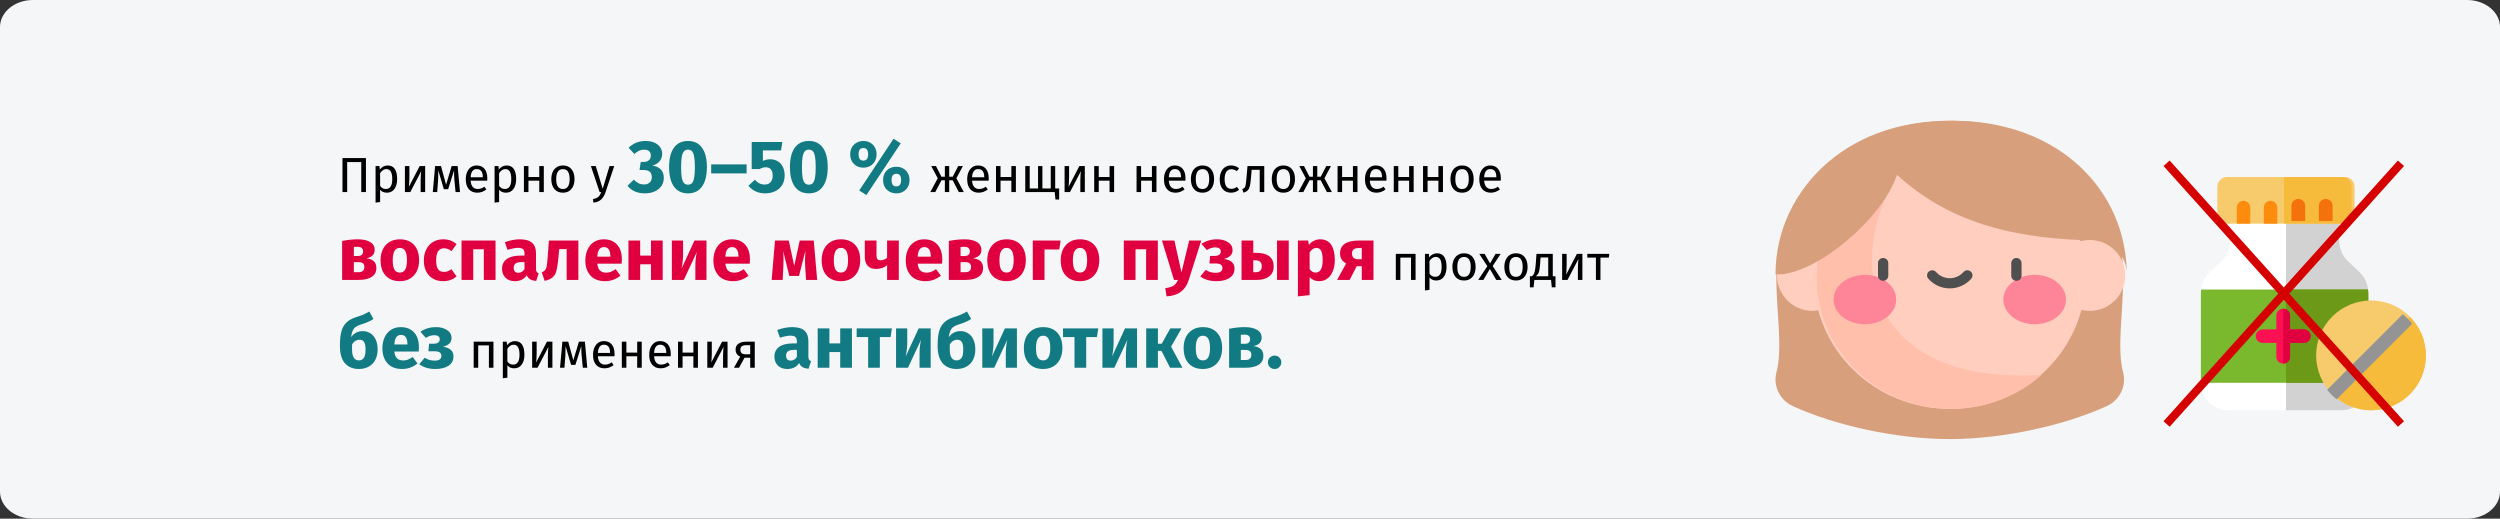
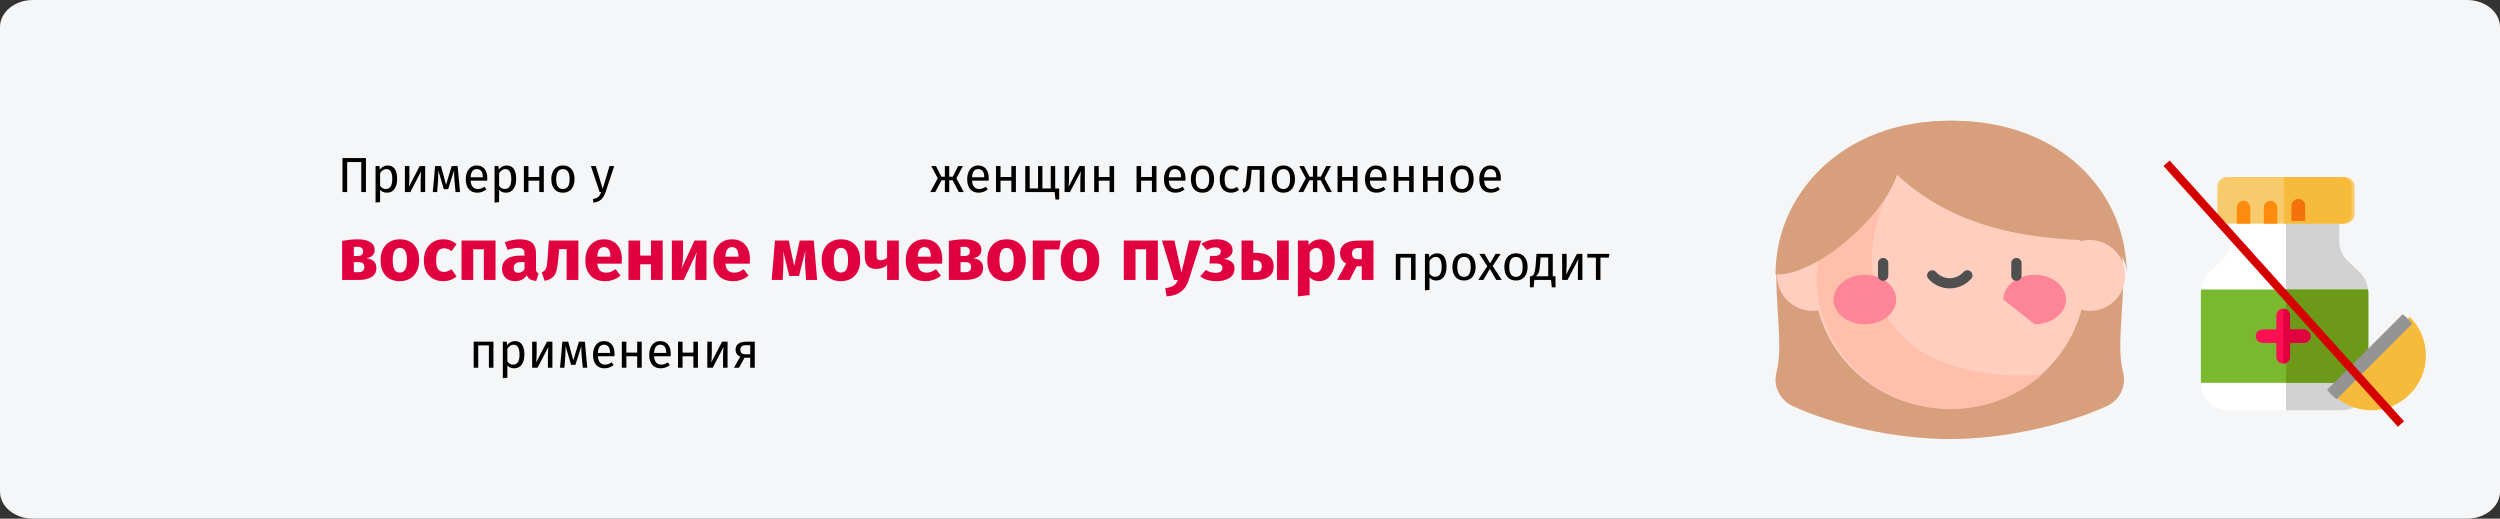
<svg xmlns="http://www.w3.org/2000/svg" width="911" height="189" viewBox="0 0 911 189" fill="none">
  <rect x="0" y="0" width="911" height="189" fill="#333333" stroke="none" />
  <path d="M12 0H899C905.627 0 911 4.415 911 9.861V179.139C911 184.585 905.627 189 899 189H12C5.373 189 0 184.585 0 179.139V9.861C0 4.415 5.373 0 12 0Z" fill="#F5F6F7" />
  <path d="M133.35 57.598V70H131.64V59.056H126.51V70H124.8V57.598H133.35ZM141.212 60.298C142.424 60.298 143.312 60.73 143.876 61.594C144.44 62.458 144.722 63.676 144.722 65.248C144.722 66.736 144.398 67.936 143.75 68.848C143.102 69.76 142.184 70.216 140.996 70.216C139.94 70.216 139.112 69.856 138.512 69.136V73.636L136.856 73.834V60.514H138.278L138.404 61.792C138.752 61.312 139.172 60.946 139.664 60.694C140.156 60.43 140.672 60.298 141.212 60.298ZM140.6 68.866C142.16 68.866 142.94 67.66 142.94 65.248C142.94 62.824 142.226 61.612 140.798 61.612C140.33 61.612 139.904 61.75 139.52 62.026C139.136 62.302 138.8 62.656 138.512 63.088V67.714C138.752 68.086 139.052 68.374 139.412 68.578C139.772 68.77 140.168 68.866 140.6 68.866ZM154.924 70H153.286V65.716C153.286 64.996 153.31 64.312 153.358 63.664C153.406 63.016 153.448 62.59 153.484 62.386L149.506 70H147.544V60.514H149.182V64.798C149.182 65.434 149.158 66.094 149.11 66.778C149.062 67.45 149.026 67.882 149.002 68.074L152.926 60.514H154.924V70ZM167.625 70H166.005L165.573 65.518C165.525 65.05 165.495 64.534 165.483 63.97C165.471 63.394 165.465 62.776 165.465 62.116L163.305 68.956H161.739L159.723 62.134C159.723 63.718 159.699 64.84 159.651 65.5L159.309 70H157.707L158.553 60.514H160.695L162.549 67.3L164.583 60.514H166.761L167.625 70ZM177.577 64.978C177.577 65.254 177.565 65.536 177.541 65.824H171.493C171.565 66.868 171.829 67.636 172.285 68.128C172.741 68.62 173.329 68.866 174.049 68.866C174.505 68.866 174.925 68.8 175.309 68.668C175.693 68.536 176.095 68.326 176.515 68.038L177.235 69.028C176.227 69.82 175.123 70.216 173.923 70.216C172.603 70.216 171.571 69.784 170.827 68.92C170.095 68.056 169.729 66.868 169.729 65.356C169.729 64.372 169.885 63.502 170.197 62.746C170.521 61.978 170.977 61.378 171.565 60.946C172.165 60.514 172.867 60.298 173.671 60.298C174.931 60.298 175.897 60.712 176.569 61.54C177.241 62.368 177.577 63.514 177.577 64.978ZM175.939 64.492C175.939 63.556 175.753 62.842 175.381 62.35C175.009 61.858 174.451 61.612 173.707 61.612C172.351 61.612 171.613 62.608 171.493 64.6H175.939V64.492ZM184.578 60.298C185.79 60.298 186.678 60.73 187.242 61.594C187.806 62.458 188.088 63.676 188.088 65.248C188.088 66.736 187.764 67.936 187.116 68.848C186.468 69.76 185.55 70.216 184.362 70.216C183.306 70.216 182.478 69.856 181.878 69.136V73.636L180.222 73.834V60.514H181.644L181.77 61.792C182.118 61.312 182.538 60.946 183.03 60.694C183.522 60.43 184.038 60.298 184.578 60.298ZM183.966 68.866C185.526 68.866 186.306 67.66 186.306 65.248C186.306 62.824 185.592 61.612 184.164 61.612C183.696 61.612 183.27 61.75 182.886 62.026C182.502 62.302 182.166 62.656 181.878 63.088V67.714C182.118 68.086 182.418 68.374 182.778 68.578C183.138 68.77 183.534 68.866 183.966 68.866ZM196.507 70V65.824H192.565V70H190.909V60.514H192.565V64.492H196.507V60.514H198.163V70H196.507ZM205.143 60.298C206.475 60.298 207.507 60.742 208.239 61.63C208.983 62.518 209.355 63.724 209.355 65.248C209.355 66.232 209.187 67.102 208.851 67.858C208.515 68.602 208.029 69.184 207.393 69.604C206.757 70.012 206.001 70.216 205.125 70.216C203.793 70.216 202.755 69.772 202.011 68.884C201.267 67.996 200.895 66.79 200.895 65.266C200.895 64.282 201.063 63.418 201.399 62.674C201.735 61.918 202.221 61.336 202.857 60.928C203.493 60.508 204.255 60.298 205.143 60.298ZM205.143 61.63C203.499 61.63 202.677 62.842 202.677 65.266C202.677 67.678 203.493 68.884 205.125 68.884C206.757 68.884 207.573 67.672 207.573 65.248C207.573 62.836 206.763 61.63 205.143 61.63ZM220.653 70.054C220.281 71.158 219.759 72.028 219.087 72.664C218.427 73.312 217.479 73.702 216.243 73.834L216.063 72.538C216.687 72.43 217.185 72.274 217.557 72.07C217.929 71.866 218.223 71.602 218.439 71.278C218.667 70.966 218.877 70.54 219.069 70H218.511L215.325 60.514H217.089L219.627 68.794L222.111 60.514H223.821L220.653 70.054ZM350.88 60.514L348.504 64.96L351.222 70H349.404L347.154 65.698H345.894V70H344.31V65.698H343.068L340.8 70H339L341.718 64.96L339.342 60.514H341.07L343.05 64.402H344.31V60.514H345.894V64.402H347.172L349.17 60.514H350.88ZM360.293 64.978C360.293 65.254 360.281 65.536 360.257 65.824H354.209C354.281 66.868 354.545 67.636 355.001 68.128C355.457 68.62 356.045 68.866 356.765 68.866C357.221 68.866 357.641 68.8 358.025 68.668C358.409 68.536 358.811 68.326 359.231 68.038L359.951 69.028C358.943 69.82 357.839 70.216 356.639 70.216C355.319 70.216 354.287 69.784 353.543 68.92C352.811 68.056 352.445 66.868 352.445 65.356C352.445 64.372 352.601 63.502 352.913 62.746C353.237 61.978 353.693 61.378 354.281 60.946C354.881 60.514 355.583 60.298 356.387 60.298C357.647 60.298 358.613 60.712 359.285 61.54C359.957 62.368 360.293 63.514 360.293 64.978ZM358.655 64.492C358.655 63.556 358.469 62.842 358.097 62.35C357.725 61.858 357.167 61.612 356.423 61.612C355.067 61.612 354.329 62.608 354.209 64.6H358.655V64.492ZM368.536 70V65.824H364.594V70H362.938V60.514H364.594V64.492H368.536V60.514H370.192V70H368.536ZM384.515 68.668H385.955V72.7H384.605L384.335 70H373.607V60.514H375.227V68.668H378.269V60.514H379.853V68.668H382.895V60.514H384.515V68.668ZM395.314 70H393.676V65.716C393.676 64.996 393.7 64.312 393.748 63.664C393.796 63.016 393.838 62.59 393.874 62.386L389.896 70H387.934V60.514H389.572V64.798C389.572 65.434 389.548 66.094 389.5 66.778C389.452 67.45 389.416 67.882 389.392 68.074L393.316 60.514H395.314V70ZM404.325 70V65.824H400.383V70H398.727V60.514H400.383V64.492H404.325V60.514H405.981V70H404.325ZM419.758 70V65.824H415.816V70H414.16V60.514H415.816V64.492H419.758V60.514H421.414V70H419.758ZM431.994 64.978C431.994 65.254 431.982 65.536 431.958 65.824H425.91C425.982 66.868 426.246 67.636 426.702 68.128C427.158 68.62 427.746 68.866 428.466 68.866C428.922 68.866 429.342 68.8 429.726 68.668C430.11 68.536 430.512 68.326 430.932 68.038L431.652 69.028C430.644 69.82 429.54 70.216 428.34 70.216C427.02 70.216 425.988 69.784 425.244 68.92C424.512 68.056 424.146 66.868 424.146 65.356C424.146 64.372 424.302 63.502 424.614 62.746C424.938 61.978 425.394 61.378 425.982 60.946C426.582 60.514 427.284 60.298 428.088 60.298C429.348 60.298 430.314 60.712 430.986 61.54C431.658 62.368 431.994 63.514 431.994 64.978ZM430.356 64.492C430.356 63.556 430.17 62.842 429.798 62.35C429.426 61.858 428.868 61.612 428.124 61.612C426.768 61.612 426.03 62.608 425.91 64.6H430.356V64.492ZM438.203 60.298C439.535 60.298 440.567 60.742 441.299 61.63C442.043 62.518 442.415 63.724 442.415 65.248C442.415 66.232 442.247 67.102 441.911 67.858C441.575 68.602 441.089 69.184 440.453 69.604C439.817 70.012 439.061 70.216 438.185 70.216C436.853 70.216 435.815 69.772 435.071 68.884C434.327 67.996 433.955 66.79 433.955 65.266C433.955 64.282 434.123 63.418 434.459 62.674C434.795 61.918 435.281 61.336 435.917 60.928C436.553 60.508 437.315 60.298 438.203 60.298ZM438.203 61.63C436.559 61.63 435.737 62.842 435.737 65.266C435.737 67.678 436.553 68.884 438.185 68.884C439.817 68.884 440.633 67.672 440.633 65.248C440.633 62.836 439.823 61.63 438.203 61.63ZM448.606 60.298C449.17 60.298 449.686 60.382 450.154 60.55C450.622 60.706 451.072 60.964 451.504 61.324L450.712 62.368C450.376 62.128 450.046 61.954 449.722 61.846C449.41 61.726 449.062 61.666 448.678 61.666C447.91 61.666 447.31 61.972 446.878 62.584C446.458 63.196 446.248 64.102 446.248 65.302C446.248 66.502 446.458 67.39 446.878 67.966C447.298 68.53 447.898 68.812 448.678 68.812C449.05 68.812 449.392 68.758 449.704 68.65C450.016 68.53 450.364 68.344 450.748 68.092L451.504 69.172C450.64 69.868 449.674 70.216 448.606 70.216C447.322 70.216 446.308 69.784 445.564 68.92C444.832 68.056 444.466 66.862 444.466 65.338C444.466 64.33 444.634 63.448 444.97 62.692C445.306 61.936 445.78 61.348 446.392 60.928C447.016 60.508 447.754 60.298 448.606 60.298ZM460.694 60.514V70H459.038V61.864H456.104L455.834 65.032C455.726 66.316 455.588 67.276 455.42 67.912C455.264 68.548 455.012 69.04 454.664 69.388C454.328 69.724 453.812 70 453.116 70.216L452.702 68.902C453.11 68.758 453.398 68.572 453.566 68.344C453.734 68.116 453.86 67.768 453.944 67.3C454.028 66.832 454.118 66.016 454.214 64.852L454.592 60.514H460.694ZM467.681 60.298C469.013 60.298 470.045 60.742 470.777 61.63C471.521 62.518 471.893 63.724 471.893 65.248C471.893 66.232 471.725 67.102 471.389 67.858C471.053 68.602 470.567 69.184 469.931 69.604C469.295 70.012 468.539 70.216 467.663 70.216C466.331 70.216 465.293 69.772 464.549 68.884C463.805 67.996 463.433 66.79 463.433 65.266C463.433 64.282 463.601 63.418 463.937 62.674C464.273 61.918 464.759 61.336 465.395 60.928C466.031 60.508 466.793 60.298 467.681 60.298ZM467.681 61.63C466.037 61.63 465.215 62.842 465.215 65.266C465.215 67.678 466.031 68.884 467.663 68.884C469.295 68.884 470.111 67.672 470.111 65.248C470.111 62.836 469.301 61.63 467.681 61.63ZM485.001 60.514L482.625 64.96L485.343 70H483.525L481.275 65.698H480.015V70H478.431V65.698H477.189L474.921 70H473.121L475.839 64.96L473.463 60.514H475.191L477.171 64.402H478.431V60.514H480.015V64.402H481.293L483.291 60.514H485.001ZM493.006 70V65.824H489.064V70H487.408V60.514H489.064V64.492H493.006V60.514H494.662V70H493.006ZM505.242 64.978C505.242 65.254 505.23 65.536 505.206 65.824H499.158C499.23 66.868 499.494 67.636 499.95 68.128C500.406 68.62 500.994 68.866 501.714 68.866C502.17 68.866 502.59 68.8 502.974 68.668C503.358 68.536 503.76 68.326 504.18 68.038L504.9 69.028C503.892 69.82 502.788 70.216 501.588 70.216C500.268 70.216 499.236 69.784 498.492 68.92C497.76 68.056 497.394 66.868 497.394 65.356C497.394 64.372 497.55 63.502 497.862 62.746C498.186 61.978 498.642 61.378 499.23 60.946C499.83 60.514 500.532 60.298 501.336 60.298C502.596 60.298 503.562 60.712 504.234 61.54C504.906 62.368 505.242 63.514 505.242 64.978ZM503.604 64.492C503.604 63.556 503.418 62.842 503.046 62.35C502.674 61.858 502.116 61.612 501.372 61.612C500.016 61.612 499.278 62.608 499.158 64.6H503.604V64.492ZM513.485 70V65.824H509.543V70H507.887V60.514H509.543V64.492H513.485V60.514H515.141V70H513.485ZM524.155 70V65.824H520.213V70H518.557V60.514H520.213V64.492H524.155V60.514H525.811V70H524.155ZM532.791 60.298C534.123 60.298 535.155 60.742 535.887 61.63C536.631 62.518 537.003 63.724 537.003 65.248C537.003 66.232 536.835 67.102 536.499 67.858C536.163 68.602 535.677 69.184 535.041 69.604C534.405 70.012 533.649 70.216 532.773 70.216C531.441 70.216 530.403 69.772 529.659 68.884C528.915 67.996 528.543 66.79 528.543 65.266C528.543 64.282 528.711 63.418 529.047 62.674C529.383 61.918 529.869 61.336 530.505 60.928C531.141 60.508 531.903 60.298 532.791 60.298ZM532.791 61.63C531.147 61.63 530.325 62.842 530.325 65.266C530.325 67.678 531.141 68.884 532.773 68.884C534.405 68.884 535.221 67.672 535.221 65.248C535.221 62.836 534.411 61.63 532.791 61.63ZM546.902 64.978C546.902 65.254 546.89 65.536 546.866 65.824H540.818C540.89 66.868 541.154 67.636 541.61 68.128C542.066 68.62 542.654 68.866 543.374 68.866C543.83 68.866 544.25 68.8 544.634 68.668C545.018 68.536 545.42 68.326 545.84 68.038L546.56 69.028C545.552 69.82 544.448 70.216 543.248 70.216C541.928 70.216 540.896 69.784 540.152 68.92C539.42 68.056 539.054 66.868 539.054 65.356C539.054 64.372 539.21 63.502 539.522 62.746C539.846 61.978 540.302 61.378 540.89 60.946C541.49 60.514 542.192 60.298 542.996 60.298C544.256 60.298 545.222 60.712 545.894 61.54C546.566 62.368 546.902 63.514 546.902 64.978ZM545.264 64.492C545.264 63.556 545.078 62.842 544.706 62.35C544.334 61.858 543.776 61.612 543.032 61.612C541.676 61.612 540.938 62.608 540.818 64.6H545.264V64.492ZM514.178 102V93.864H510.29V102H508.634V92.514H515.834V102H514.178ZM523.607 92.298C524.819 92.298 525.707 92.73 526.271 93.594C526.835 94.458 527.117 95.676 527.117 97.248C527.117 98.736 526.793 99.936 526.145 100.848C525.497 101.76 524.579 102.216 523.391 102.216C522.335 102.216 521.507 101.856 520.907 101.136V105.636L519.251 105.834V92.514H520.673L520.799 93.792C521.147 93.312 521.567 92.946 522.059 92.694C522.551 92.43 523.067 92.298 523.607 92.298ZM522.995 100.866C524.555 100.866 525.335 99.66 525.335 97.248C525.335 94.824 524.621 93.612 523.193 93.612C522.725 93.612 522.299 93.75 521.915 94.026C521.531 94.302 521.195 94.656 520.907 95.088V99.714C521.147 100.086 521.447 100.374 521.807 100.578C522.167 100.77 522.563 100.866 522.995 100.866ZM533.503 92.298C534.835 92.298 535.867 92.742 536.599 93.63C537.343 94.518 537.715 95.724 537.715 97.248C537.715 98.232 537.547 99.102 537.211 99.858C536.875 100.602 536.389 101.184 535.753 101.604C535.117 102.012 534.361 102.216 533.485 102.216C532.153 102.216 531.115 101.772 530.371 100.884C529.627 99.996 529.255 98.79 529.255 97.266C529.255 96.282 529.423 95.418 529.759 94.674C530.095 93.918 530.581 93.336 531.217 92.928C531.853 92.508 532.615 92.298 533.503 92.298ZM533.503 93.63C531.859 93.63 531.037 94.842 531.037 97.266C531.037 99.678 531.853 100.884 533.485 100.884C535.117 100.884 535.933 99.672 535.933 97.248C535.933 94.836 535.123 93.63 533.503 93.63ZM543.928 96.924L547.222 102H545.224L542.902 97.986L540.544 102H538.672L541.984 96.996L539.05 92.514H540.994L542.974 95.988L544.972 92.514H546.844L543.928 96.924ZM552.434 92.298C553.766 92.298 554.798 92.742 555.53 93.63C556.274 94.518 556.646 95.724 556.646 97.248C556.646 98.232 556.478 99.102 556.142 99.858C555.806 100.602 555.32 101.184 554.684 101.604C554.048 102.012 553.292 102.216 552.416 102.216C551.084 102.216 550.046 101.772 549.302 100.884C548.558 99.996 548.186 98.79 548.186 97.266C548.186 96.282 548.354 95.418 548.69 94.674C549.026 93.918 549.512 93.336 550.148 92.928C550.784 92.508 551.546 92.298 552.434 92.298ZM552.434 93.63C550.79 93.63 549.968 94.842 549.968 97.266C549.968 99.678 550.784 100.884 552.416 100.884C554.048 100.884 554.864 99.672 554.864 97.248C554.864 94.836 554.054 93.63 552.434 93.63ZM566.82 100.668V104.7H565.47L565.2 102H559.116L558.846 104.7H557.496V100.668H558.162C558.45 100.476 558.678 100.26 558.846 100.02C559.014 99.768 559.164 99.336 559.296 98.724C559.44 98.112 559.554 97.218 559.638 96.042L559.89 92.514H565.83V100.668H566.82ZM564.174 93.828H561.384L561.24 95.826C561.156 96.942 561.06 97.8 560.952 98.4C560.844 99 560.688 99.462 560.484 99.786C560.292 100.11 560.01 100.404 559.638 100.668H564.174V93.828ZM576.623 102H574.985V97.716C574.985 96.996 575.009 96.312 575.057 95.664C575.105 95.016 575.147 94.59 575.183 94.386L571.205 102H569.243V92.514H570.881V96.798C570.881 97.434 570.857 98.094 570.809 98.778C570.761 99.45 570.725 99.882 570.701 100.074L574.625 92.514H576.623V102ZM586.444 92.514L586.246 93.864H583.204V102H581.548V93.864H578.416V92.514H586.444ZM178.154 134V125.864H174.266V134H172.61V124.514H179.81V134H178.154ZM187.584 124.298C188.796 124.298 189.684 124.73 190.248 125.594C190.812 126.458 191.094 127.676 191.094 129.248C191.094 130.736 190.77 131.936 190.122 132.848C189.474 133.76 188.556 134.216 187.368 134.216C186.312 134.216 185.484 133.856 184.884 133.136V137.636L183.228 137.834V124.514H184.65L184.776 125.792C185.124 125.312 185.544 124.946 186.036 124.694C186.528 124.43 187.044 124.298 187.584 124.298ZM186.972 132.866C188.532 132.866 189.312 131.66 189.312 129.248C189.312 126.824 188.598 125.612 187.17 125.612C186.702 125.612 186.276 125.75 185.892 126.026C185.508 126.302 185.172 126.656 184.884 127.088V131.714C185.124 132.086 185.424 132.374 185.784 132.578C186.144 132.77 186.54 132.866 186.972 132.866ZM201.295 134H199.657V129.716C199.657 128.996 199.681 128.312 199.729 127.664C199.777 127.016 199.819 126.59 199.855 126.386L195.877 134H193.915V124.514H195.553V128.798C195.553 129.434 195.529 130.094 195.481 130.778C195.433 131.45 195.397 131.882 195.373 132.074L199.297 124.514H201.295V134ZM213.996 134H212.376L211.944 129.518C211.896 129.05 211.866 128.534 211.854 127.97C211.842 127.394 211.836 126.776 211.836 126.116L209.676 132.956H208.11L206.094 126.134C206.094 127.718 206.07 128.84 206.022 129.5L205.68 134H204.078L204.924 124.514H207.066L208.92 131.3L210.954 124.514H213.132L213.996 134ZM223.948 128.978C223.948 129.254 223.936 129.536 223.912 129.824H217.864C217.936 130.868 218.2 131.636 218.656 132.128C219.112 132.62 219.7 132.866 220.42 132.866C220.876 132.866 221.296 132.8 221.68 132.668C222.064 132.536 222.466 132.326 222.886 132.038L223.606 133.028C222.598 133.82 221.494 134.216 220.294 134.216C218.974 134.216 217.942 133.784 217.198 132.92C216.466 132.056 216.1 130.868 216.1 129.356C216.1 128.372 216.256 127.502 216.568 126.746C216.892 125.978 217.348 125.378 217.936 124.946C218.536 124.514 219.238 124.298 220.042 124.298C221.302 124.298 222.268 124.712 222.94 125.54C223.612 126.368 223.948 127.514 223.948 128.978ZM222.31 128.492C222.31 127.556 222.124 126.842 221.752 126.35C221.38 125.858 220.822 125.612 220.078 125.612C218.722 125.612 217.984 126.608 217.864 128.6H222.31V128.492ZM232.191 134V129.824H228.249V134H226.593V124.514H228.249V128.492H232.191V124.514H233.847V134H232.191ZM244.427 128.978C244.427 129.254 244.415 129.536 244.391 129.824H238.343C238.415 130.868 238.679 131.636 239.135 132.128C239.591 132.62 240.179 132.866 240.899 132.866C241.355 132.866 241.775 132.8 242.159 132.668C242.543 132.536 242.945 132.326 243.365 132.038L244.085 133.028C243.077 133.82 241.973 134.216 240.773 134.216C239.453 134.216 238.421 133.784 237.677 132.92C236.945 132.056 236.579 130.868 236.579 129.356C236.579 128.372 236.735 127.502 237.047 126.746C237.371 125.978 237.827 125.378 238.415 124.946C239.015 124.514 239.717 124.298 240.521 124.298C241.781 124.298 242.747 124.712 243.419 125.54C244.091 126.368 244.427 127.514 244.427 128.978ZM242.789 128.492C242.789 127.556 242.603 126.842 242.231 126.35C241.859 125.858 241.301 125.612 240.557 125.612C239.201 125.612 238.463 126.608 238.343 128.6H242.789V128.492ZM252.669 134V129.824H248.727V134H247.071V124.514H248.727V128.492H252.669V124.514H254.325V134H252.669ZM265.121 134H263.483V129.716C263.483 128.996 263.507 128.312 263.555 127.664C263.603 127.016 263.645 126.59 263.681 126.386L259.703 134H257.741V124.514H259.379V128.798C259.379 129.434 259.355 130.094 259.307 130.778C259.259 131.45 259.223 131.882 259.199 132.074L263.123 124.514H265.121V134ZM275.032 124.514V134H273.376V130.364H271.306L269.308 134H267.454L269.722 129.986C268.606 129.458 268.048 128.6 268.048 127.412C268.048 126.476 268.384 125.762 269.056 125.27C269.728 124.766 270.67 124.514 271.882 124.514H275.032ZM273.376 129.104V125.792H271.846C271.162 125.792 270.646 125.924 270.298 126.188C269.962 126.44 269.794 126.848 269.794 127.412C269.794 128.012 269.95 128.444 270.262 128.708C270.586 128.972 271.102 129.104 271.81 129.104H273.376Z" fill="black" />
-   <path d="M235.221 51.37C236.499 51.37 237.588 51.577 238.488 51.991C239.406 52.405 240.099 52.963 240.567 53.665C241.053 54.367 241.296 55.15 241.296 56.014C241.296 57.112 240.981 58.03 240.351 58.768C239.739 59.506 238.866 60.037 237.732 60.361C238.956 60.487 239.955 60.928 240.729 61.684C241.503 62.422 241.89 63.475 241.89 64.843C241.89 65.869 241.62 66.814 241.08 67.678C240.54 68.524 239.739 69.199 238.677 69.703C237.633 70.207 236.382 70.459 234.924 70.459C232.26 70.459 230.172 69.541 228.66 67.705L230.955 65.464C231.567 66.076 232.161 66.526 232.737 66.814C233.331 67.084 233.979 67.219 234.681 67.219C235.527 67.219 236.211 66.985 236.733 66.517C237.255 66.049 237.516 65.401 237.516 64.573C237.516 63.637 237.264 62.971 236.76 62.575C236.274 62.161 235.536 61.954 234.546 61.954H233.034L233.493 59.011H234.546C235.356 59.011 235.995 58.804 236.463 58.39C236.931 57.976 237.165 57.391 237.165 56.635C237.165 55.969 236.949 55.456 236.517 55.096C236.085 54.718 235.491 54.529 234.735 54.529C233.457 54.529 232.269 55.06 231.171 56.122L229.065 53.827C230.793 52.189 232.845 51.37 235.221 51.37ZM250.706 51.37C252.938 51.37 254.639 52.189 255.809 53.827C256.997 55.465 257.591 57.823 257.591 60.901C257.591 63.961 256.997 66.319 255.809 67.975C254.639 69.631 252.938 70.459 250.706 70.459C248.474 70.459 246.764 69.631 245.576 67.975C244.406 66.319 243.821 63.961 243.821 60.901C243.821 57.823 244.406 55.465 245.576 53.827C246.764 52.189 248.474 51.37 250.706 51.37ZM250.706 54.529C250.094 54.529 249.608 54.727 249.248 55.123C248.888 55.519 248.618 56.176 248.438 57.094C248.276 58.012 248.195 59.281 248.195 60.901C248.195 62.521 248.276 63.799 248.438 64.735C248.618 65.653 248.888 66.31 249.248 66.706C249.608 67.102 250.094 67.3 250.706 67.3C251.318 67.3 251.804 67.111 252.164 66.733C252.524 66.337 252.785 65.68 252.947 64.762C253.127 63.826 253.217 62.539 253.217 60.901C253.217 59.263 253.127 57.985 252.947 57.067C252.785 56.131 252.524 55.474 252.164 55.096C251.804 54.718 251.318 54.529 250.706 54.529ZM259.156 63.196V59.902H272.062V63.196H259.156ZM284.611 54.799H277.996V58.633C278.842 58.237 279.742 58.039 280.696 58.039C281.704 58.039 282.604 58.273 283.396 58.741C284.188 59.209 284.809 59.893 285.259 60.793C285.709 61.693 285.934 62.755 285.934 63.979C285.934 65.257 285.637 66.391 285.043 67.381C284.467 68.353 283.63 69.109 282.532 69.649C281.452 70.189 280.201 70.459 278.779 70.459C276.313 70.459 274.288 69.541 272.704 67.705L275.08 65.491C276.07 66.661 277.249 67.246 278.617 67.246C279.553 67.246 280.273 66.967 280.777 66.409C281.299 65.851 281.56 65.05 281.56 64.006C281.56 61.972 280.705 60.955 278.995 60.955C278.635 60.955 278.284 61.009 277.942 61.117C277.6 61.207 277.222 61.369 276.808 61.603H273.919V51.748H285.097L284.611 54.799ZM294.739 51.37C296.971 51.37 298.672 52.189 299.842 53.827C301.03 55.465 301.624 57.823 301.624 60.901C301.624 63.961 301.03 66.319 299.842 67.975C298.672 69.631 296.971 70.459 294.739 70.459C292.507 70.459 290.797 69.631 289.609 67.975C288.439 66.319 287.854 63.961 287.854 60.901C287.854 57.823 288.439 55.465 289.609 53.827C290.797 52.189 292.507 51.37 294.739 51.37ZM294.739 54.529C294.127 54.529 293.641 54.727 293.281 55.123C292.921 55.519 292.651 56.176 292.471 57.094C292.309 58.012 292.228 59.281 292.228 60.901C292.228 62.521 292.309 63.799 292.471 64.735C292.651 65.653 292.921 66.31 293.281 66.706C293.641 67.102 294.127 67.3 294.739 67.3C295.351 67.3 295.837 67.111 296.197 66.733C296.557 66.337 296.818 65.68 296.98 64.762C297.16 63.826 297.25 62.539 297.25 60.901C297.25 59.263 297.16 57.985 296.98 57.067C296.818 56.131 296.557 55.474 296.197 55.096C295.837 54.718 295.351 54.529 294.739 54.529ZM325.607 50.56L328.226 52.234L315.725 71.08L313.106 69.406L325.607 50.56ZM314.618 51.37C315.518 51.37 316.328 51.568 317.048 51.964C317.786 52.36 318.362 52.927 318.776 53.665C319.208 54.403 319.424 55.258 319.424 56.23C319.424 57.202 319.208 58.057 318.776 58.795C318.362 59.533 317.786 60.1 317.048 60.496C316.328 60.892 315.518 61.09 314.618 61.09C313.718 61.09 312.899 60.892 312.161 60.496C311.441 60.082 310.865 59.515 310.433 58.795C310.019 58.057 309.812 57.202 309.812 56.23C309.812 55.258 310.019 54.412 310.433 53.692C310.865 52.954 311.441 52.387 312.161 51.991C312.899 51.577 313.718 51.37 314.618 51.37ZM314.618 53.935C313.448 53.935 312.863 54.7 312.863 56.23C312.863 56.896 312.989 57.445 313.241 57.877C313.511 58.309 313.97 58.525 314.618 58.525C315.77 58.525 316.346 57.76 316.346 56.23C316.346 54.7 315.77 53.935 314.618 53.935ZM326.633 60.766C327.533 60.766 328.343 60.964 329.063 61.36C329.801 61.756 330.377 62.323 330.791 63.061C331.223 63.781 331.439 64.627 331.439 65.599C331.439 66.571 331.223 67.426 330.791 68.164C330.377 68.902 329.801 69.469 329.063 69.865C328.343 70.261 327.533 70.459 326.633 70.459C325.733 70.459 324.914 70.261 324.176 69.865C323.438 69.469 322.853 68.902 322.421 68.164C322.007 67.426 321.8 66.571 321.8 65.599C321.8 64.627 322.007 63.781 322.421 63.061C322.853 62.323 323.438 61.756 324.176 61.36C324.914 60.964 325.733 60.766 326.633 60.766ZM326.633 63.331C325.463 63.331 324.878 64.087 324.878 65.599C324.878 66.265 325.004 66.823 325.256 67.273C325.526 67.705 325.985 67.921 326.633 67.921C327.785 67.921 328.361 67.147 328.361 65.599C328.361 64.087 327.785 63.331 326.633 63.331ZM132.234 120.662C133.242 120.662 134.151 120.923 134.961 121.445C135.789 121.967 136.437 122.732 136.905 123.74C137.373 124.73 137.607 125.918 137.607 127.304C137.607 128.762 137.328 130.031 136.77 131.111C136.212 132.191 135.411 133.019 134.367 133.595C133.341 134.171 132.144 134.459 130.776 134.459C128.634 134.459 126.942 133.766 125.7 132.38C124.476 130.976 123.864 128.843 123.864 125.981C123.864 123.893 124.035 122.183 124.377 120.851C124.737 119.519 125.34 118.43 126.186 117.584C127.05 116.72 128.256 116.045 129.804 115.559C130.902 115.217 131.766 114.911 132.396 114.641C133.026 114.353 133.746 113.975 134.556 113.507L136.095 116.234C135.465 116.648 134.799 117.008 134.097 117.314C133.413 117.62 132.54 117.935 131.478 118.259C130.686 118.511 130.056 118.808 129.588 119.15C129.138 119.474 128.778 119.933 128.508 120.527C128.238 121.103 128.049 121.886 127.941 122.876C128.967 121.4 130.398 120.662 132.234 120.662ZM130.749 131.327C131.523 131.327 132.126 131.039 132.558 130.463C132.99 129.869 133.206 128.861 133.206 127.439C133.206 126.071 133.026 125.126 132.666 124.604C132.306 124.064 131.757 123.794 131.019 123.794C130.479 123.794 129.966 123.947 129.48 124.253C128.994 124.541 128.598 124.982 128.292 125.576V127.412C128.292 128.744 128.508 129.734 128.94 130.382C129.372 131.012 129.975 131.327 130.749 131.327ZM152.653 126.548C152.653 127.142 152.626 127.655 152.572 128.087H143.689C143.833 129.293 144.175 130.139 144.715 130.625C145.255 131.111 146.002 131.354 146.956 131.354C147.532 131.354 148.09 131.255 148.63 131.057C149.17 130.841 149.755 130.517 150.385 130.085L152.14 132.461C150.466 133.793 148.603 134.459 146.551 134.459C144.229 134.459 142.447 133.775 141.205 132.407C139.963 131.039 139.342 129.203 139.342 126.899C139.342 125.441 139.603 124.136 140.125 122.984C140.647 121.814 141.412 120.896 142.42 120.23C143.428 119.546 144.634 119.204 146.038 119.204C148.108 119.204 149.728 119.852 150.898 121.148C152.068 122.444 152.653 124.244 152.653 126.548ZM148.468 125.333C148.432 123.137 147.658 122.039 146.146 122.039C145.408 122.039 144.832 122.309 144.418 122.849C144.022 123.389 143.779 124.28 143.689 125.522H148.468V125.333ZM158.926 119.204C160.528 119.204 161.86 119.564 162.922 120.284C164.002 120.986 164.542 121.949 164.542 123.173C164.542 124.757 163.498 125.819 161.41 126.359C162.688 126.539 163.642 126.917 164.272 127.493C164.92 128.051 165.244 128.843 165.244 129.869C165.244 131.363 164.632 132.506 163.408 133.298C162.202 134.072 160.6 134.459 158.602 134.459C156.28 134.459 154.336 133.883 152.77 132.731L154.768 130.355C155.416 130.751 156.019 131.03 156.577 131.192C157.135 131.336 157.765 131.408 158.467 131.408C160.051 131.408 160.843 130.814 160.843 129.626C160.843 128.546 160.015 128.006 158.359 128.006H156.118L156.361 125.252H158.035C158.737 125.252 159.277 125.117 159.655 124.847C160.051 124.559 160.249 124.145 160.249 123.605C160.249 123.119 160.069 122.759 159.709 122.525C159.367 122.273 158.908 122.147 158.332 122.147C157.72 122.147 157.171 122.228 156.685 122.39C156.199 122.552 155.695 122.795 155.173 123.119L153.202 120.878C154.012 120.32 154.876 119.906 155.794 119.636C156.73 119.348 157.774 119.204 158.926 119.204ZM294.57 129.842C294.57 130.382 294.642 130.778 294.786 131.03C294.948 131.282 295.2 131.471 295.542 131.597L294.651 134.378C293.769 134.306 293.049 134.117 292.491 133.811C291.933 133.487 291.501 132.983 291.195 132.299C290.259 133.739 288.819 134.459 286.875 134.459C285.453 134.459 284.319 134.045 283.473 133.217C282.627 132.389 282.204 131.309 282.204 129.977C282.204 128.411 282.78 127.214 283.932 126.386C285.084 125.558 286.749 125.144 288.927 125.144H290.385V124.523C290.385 123.677 290.205 123.101 289.845 122.795C289.485 122.471 288.855 122.309 287.955 122.309C287.487 122.309 286.92 122.381 286.254 122.525C285.588 122.651 284.904 122.831 284.202 123.065L283.23 120.257C284.13 119.915 285.048 119.654 285.984 119.474C286.938 119.294 287.82 119.204 288.63 119.204C290.682 119.204 292.185 119.627 293.139 120.473C294.093 121.319 294.57 122.588 294.57 124.28V129.842ZM288.117 131.408C289.089 131.408 289.845 130.949 290.385 130.031V127.493H289.332C288.36 127.493 287.631 127.664 287.145 128.006C286.677 128.348 286.443 128.879 286.443 129.599C286.443 130.175 286.587 130.625 286.875 130.949C287.181 131.255 287.595 131.408 288.117 131.408ZM306.176 134V128.303H302.234V134H297.968V119.663H302.234V125.144H306.176V119.663H310.442V134H306.176ZM325.02 119.663L324.507 122.822H320.619V134H316.353V122.822H312.168V119.663H325.02ZM339.133 134H335.083V128.897C335.083 127.889 335.137 126.935 335.245 126.035C335.353 125.135 335.488 124.379 335.65 123.767L330.871 134H326.524V119.663H330.601V124.847C330.601 125.801 330.538 126.737 330.412 127.655C330.304 128.573 330.178 129.329 330.034 129.923L334.759 119.663H339.133V134ZM350.036 120.662C351.044 120.662 351.953 120.923 352.763 121.445C353.591 121.967 354.239 122.732 354.707 123.74C355.175 124.73 355.409 125.918 355.409 127.304C355.409 128.762 355.13 130.031 354.572 131.111C354.014 132.191 353.213 133.019 352.169 133.595C351.143 134.171 349.946 134.459 348.578 134.459C346.436 134.459 344.744 133.766 343.502 132.38C342.278 130.976 341.666 128.843 341.666 125.981C341.666 123.893 341.837 122.183 342.179 120.851C342.539 119.519 343.142 118.43 343.988 117.584C344.852 116.72 346.058 116.045 347.606 115.559C348.704 115.217 349.568 114.911 350.198 114.641C350.828 114.353 351.548 113.975 352.358 113.507L353.897 116.234C353.267 116.648 352.601 117.008 351.899 117.314C351.215 117.62 350.342 117.935 349.28 118.259C348.488 118.511 347.858 118.808 347.39 119.15C346.94 119.474 346.58 119.933 346.31 120.527C346.04 121.103 345.851 121.886 345.743 122.876C346.769 121.4 348.2 120.662 350.036 120.662ZM348.551 131.327C349.325 131.327 349.928 131.039 350.36 130.463C350.792 129.869 351.008 128.861 351.008 127.439C351.008 126.071 350.828 125.126 350.468 124.604C350.108 124.064 349.559 123.794 348.821 123.794C348.281 123.794 347.768 123.947 347.282 124.253C346.796 124.541 346.4 124.982 346.094 125.576V127.412C346.094 128.744 346.31 129.734 346.742 130.382C347.174 131.012 347.777 131.327 348.551 131.327ZM370.562 134H366.512V128.897C366.512 127.889 366.566 126.935 366.674 126.035C366.782 125.135 366.917 124.379 367.079 123.767L362.3 134H357.953V119.663H362.03V124.847C362.03 125.801 361.967 126.737 361.841 127.655C361.733 128.573 361.607 129.329 361.463 129.923L366.188 119.663H370.562V134ZM380.115 119.204C382.311 119.204 384.03 119.879 385.272 121.229C386.514 122.561 387.135 124.433 387.135 126.845C387.135 128.375 386.847 129.716 386.271 130.868C385.713 132.002 384.903 132.884 383.841 133.514C382.797 134.144 381.555 134.459 380.115 134.459C377.937 134.459 376.218 133.793 374.958 132.461C373.716 131.111 373.095 129.23 373.095 126.818C373.095 125.288 373.374 123.956 373.932 122.822C374.508 121.67 375.318 120.779 376.362 120.149C377.424 119.519 378.675 119.204 380.115 119.204ZM380.115 122.336C379.251 122.336 378.603 122.705 378.171 123.443C377.739 124.163 377.523 125.288 377.523 126.818C377.523 128.384 377.73 129.527 378.144 130.247C378.576 130.967 379.233 131.327 380.115 131.327C380.979 131.327 381.627 130.967 382.059 130.247C382.491 129.509 382.707 128.375 382.707 126.845C382.707 125.279 382.491 124.136 382.059 123.416C381.645 122.696 380.997 122.336 380.115 122.336ZM400.219 119.663L399.706 122.822H395.818V134H391.552V122.822H387.367V119.663H400.219ZM414.332 134H410.282V128.897C410.282 127.889 410.336 126.935 410.444 126.035C410.552 125.135 410.687 124.379 410.849 123.767L406.07 134H401.723V119.663H405.8V124.847C405.8 125.801 405.737 126.737 405.611 127.655C405.503 128.573 405.377 129.329 405.233 129.923L409.958 119.663H414.332V134ZM430.554 119.663L426.747 126.305L430.878 134H426.369L423.237 127.844H421.941V134H417.675V119.663H421.941V125.252H423.345L426.45 119.663H430.554ZM438.334 119.204C440.53 119.204 442.249 119.879 443.491 121.229C444.733 122.561 445.354 124.433 445.354 126.845C445.354 128.375 445.066 129.716 444.49 130.868C443.932 132.002 443.122 132.884 442.06 133.514C441.016 134.144 439.774 134.459 438.334 134.459C436.156 134.459 434.437 133.793 433.177 132.461C431.935 131.111 431.314 129.23 431.314 126.818C431.314 125.288 431.593 123.956 432.151 122.822C432.727 121.67 433.537 120.779 434.581 120.149C435.643 119.519 436.894 119.204 438.334 119.204ZM438.334 122.336C437.47 122.336 436.822 122.705 436.39 123.443C435.958 124.163 435.742 125.288 435.742 126.818C435.742 128.384 435.949 129.527 436.363 130.247C436.795 130.967 437.452 131.327 438.334 131.327C439.198 131.327 439.846 130.967 440.278 130.247C440.71 129.509 440.926 128.375 440.926 126.845C440.926 125.279 440.71 124.136 440.278 123.416C439.864 122.696 439.216 122.336 438.334 122.336ZM456.721 126.116C459.151 126.404 460.366 127.583 460.366 129.653C460.366 131.111 459.79 132.2 458.638 132.92C457.504 133.64 455.947 134 453.967 134H447.892V119.798C450.034 119.402 451.924 119.204 453.562 119.204C455.506 119.204 457.018 119.537 458.098 120.203C459.196 120.851 459.745 121.814 459.745 123.092C459.745 123.902 459.484 124.568 458.962 125.09C458.458 125.594 457.711 125.936 456.721 126.116ZM453.481 121.931C452.923 121.931 452.482 121.949 452.158 121.985V125.279H453.67C454.264 125.279 454.723 125.144 455.047 124.874C455.371 124.586 455.533 124.154 455.533 123.578C455.533 122.48 454.849 121.931 453.481 121.931ZM453.832 131.192C455.272 131.192 455.992 130.553 455.992 129.275C455.992 128.681 455.821 128.24 455.479 127.952C455.137 127.664 454.597 127.52 453.859 127.52H452.158V131.192H453.832ZM464.487 129.572C465.153 129.572 465.72 129.815 466.188 130.301C466.674 130.769 466.917 131.336 466.917 132.002C466.917 132.686 466.674 133.271 466.188 133.757C465.72 134.225 465.153 134.459 464.487 134.459C463.803 134.459 463.218 134.225 462.732 133.757C462.264 133.271 462.03 132.686 462.03 132.002C462.03 131.336 462.264 130.769 462.732 130.301C463.218 129.815 463.803 129.572 464.487 129.572Z" fill="#117A83" />
  <path d="M133.503 94.116C135.933 94.404 137.148 95.583 137.148 97.653C137.148 99.111 136.572 100.2 135.42 100.92C134.286 101.64 132.729 102 130.749 102H124.674V87.798C126.816 87.402 128.706 87.204 130.344 87.204C132.288 87.204 133.8 87.537 134.88 88.203C135.978 88.851 136.527 89.814 136.527 91.092C136.527 91.902 136.266 92.568 135.744 93.09C135.24 93.594 134.493 93.936 133.503 94.116ZM130.263 89.931C129.705 89.931 129.264 89.949 128.94 89.985V93.279H130.452C131.046 93.279 131.505 93.144 131.829 92.874C132.153 92.586 132.315 92.154 132.315 91.578C132.315 90.48 131.631 89.931 130.263 89.931ZM130.614 99.192C132.054 99.192 132.774 98.553 132.774 97.275C132.774 96.681 132.603 96.24 132.261 95.952C131.919 95.664 131.379 95.52 130.641 95.52H128.94V99.192H130.614ZM145.702 87.204C147.898 87.204 149.617 87.879 150.859 89.229C152.101 90.561 152.722 92.433 152.722 94.845C152.722 96.375 152.434 97.716 151.858 98.868C151.3 100.002 150.49 100.884 149.428 101.514C148.384 102.144 147.142 102.459 145.702 102.459C143.524 102.459 141.805 101.793 140.545 100.461C139.303 99.111 138.682 97.23 138.682 94.818C138.682 93.288 138.961 91.956 139.519 90.822C140.095 89.67 140.905 88.779 141.949 88.149C143.011 87.519 144.262 87.204 145.702 87.204ZM145.702 90.336C144.838 90.336 144.19 90.705 143.758 91.443C143.326 92.163 143.11 93.288 143.11 94.818C143.11 96.384 143.317 97.527 143.731 98.247C144.163 98.967 144.82 99.327 145.702 99.327C146.566 99.327 147.214 98.967 147.646 98.247C148.078 97.509 148.294 96.375 148.294 94.845C148.294 93.279 148.078 92.136 147.646 91.416C147.232 90.696 146.584 90.336 145.702 90.336ZM161.47 87.204C162.46 87.204 163.351 87.348 164.143 87.636C164.935 87.924 165.682 88.365 166.384 88.959L164.548 91.497C163.648 90.813 162.739 90.471 161.821 90.471C160.867 90.471 160.147 90.822 159.661 91.524C159.175 92.226 158.932 93.36 158.932 94.926C158.932 96.438 159.175 97.509 159.661 98.139C160.147 98.769 160.849 99.084 161.767 99.084C162.253 99.084 162.694 99.012 163.09 98.868C163.486 98.706 163.963 98.454 164.521 98.112L166.384 100.758C164.962 101.892 163.351 102.459 161.551 102.459C160.093 102.459 158.833 102.153 157.771 101.541C156.709 100.911 155.89 100.038 155.314 98.922C154.738 97.788 154.45 96.465 154.45 94.953C154.45 93.441 154.738 92.1 155.314 90.93C155.89 89.76 156.709 88.851 157.771 88.203C158.833 87.537 160.066 87.204 161.47 87.204ZM176.307 102V90.822H172.446V102H168.18V87.663H180.573V102H176.307ZM195.315 97.842C195.315 98.382 195.387 98.778 195.531 99.03C195.693 99.282 195.945 99.471 196.287 99.597L195.396 102.378C194.514 102.306 193.794 102.117 193.236 101.811C192.678 101.487 192.246 100.983 191.94 100.299C191.004 101.739 189.564 102.459 187.62 102.459C186.198 102.459 185.064 102.045 184.218 101.217C183.372 100.389 182.949 99.309 182.949 97.977C182.949 96.411 183.525 95.214 184.677 94.386C185.829 93.558 187.494 93.144 189.672 93.144H191.13V92.523C191.13 91.677 190.95 91.101 190.59 90.795C190.23 90.471 189.6 90.309 188.7 90.309C188.232 90.309 187.665 90.381 186.999 90.525C186.333 90.651 185.649 90.831 184.947 91.065L183.975 88.257C184.875 87.915 185.793 87.654 186.729 87.474C187.683 87.294 188.565 87.204 189.375 87.204C191.427 87.204 192.93 87.627 193.884 88.473C194.838 89.319 195.315 90.588 195.315 92.28V97.842ZM188.862 99.408C189.834 99.408 190.59 98.949 191.13 98.031V95.493H190.077C189.105 95.493 188.376 95.664 187.89 96.006C187.422 96.348 187.188 96.879 187.188 97.599C187.188 98.175 187.332 98.625 187.62 98.949C187.926 99.255 188.34 99.408 188.862 99.408ZM210.755 87.663V102H206.489V90.795H203.762L203.492 93.846C203.294 95.952 203.06 97.527 202.79 98.571C202.538 99.597 202.088 100.407 201.44 101.001C200.792 101.595 199.802 102.045 198.47 102.351L197.417 99.246C198.011 98.976 198.425 98.697 198.659 98.409C198.911 98.103 199.1 97.626 199.226 96.978C199.352 96.312 199.469 95.196 199.577 93.63L200.009 87.663H210.755ZM226.613 94.548C226.613 95.142 226.586 95.655 226.532 96.087H217.649C217.793 97.293 218.135 98.139 218.675 98.625C219.215 99.111 219.962 99.354 220.916 99.354C221.492 99.354 222.05 99.255 222.59 99.057C223.13 98.841 223.715 98.517 224.345 98.085L226.1 100.461C224.426 101.793 222.563 102.459 220.511 102.459C218.189 102.459 216.407 101.775 215.165 100.407C213.923 99.039 213.302 97.203 213.302 94.899C213.302 93.441 213.563 92.136 214.085 90.984C214.607 89.814 215.372 88.896 216.38 88.23C217.388 87.546 218.594 87.204 219.998 87.204C222.068 87.204 223.688 87.852 224.858 89.148C226.028 90.444 226.613 92.244 226.613 94.548ZM222.428 93.333C222.392 91.137 221.618 90.039 220.106 90.039C219.368 90.039 218.792 90.309 218.378 90.849C217.982 91.389 217.739 92.28 217.649 93.522H222.428V93.333ZM237.217 102V96.303H233.275V102H229.009V87.663H233.275V93.144H237.217V87.663H241.483V102H237.217ZM257.438 102H253.388V96.897C253.388 95.889 253.442 94.935 253.55 94.035C253.658 93.135 253.793 92.379 253.955 91.767L249.176 102H244.829V87.663H248.906V92.847C248.906 93.801 248.843 94.737 248.717 95.655C248.609 96.573 248.483 97.329 248.339 97.923L253.064 87.663H257.438V102ZM273.282 94.548C273.282 95.142 273.255 95.655 273.201 96.087H264.318C264.462 97.293 264.804 98.139 265.344 98.625C265.884 99.111 266.631 99.354 267.585 99.354C268.161 99.354 268.719 99.255 269.259 99.057C269.799 98.841 270.384 98.517 271.014 98.085L272.769 100.461C271.095 101.793 269.232 102.459 267.18 102.459C264.858 102.459 263.076 101.775 261.834 100.407C260.592 99.039 259.971 97.203 259.971 94.899C259.971 93.441 260.232 92.136 260.754 90.984C261.276 89.814 262.041 88.896 263.049 88.23C264.057 87.546 265.263 87.204 266.667 87.204C268.737 87.204 270.357 87.852 271.527 89.148C272.697 90.444 273.282 92.244 273.282 94.548ZM269.097 93.333C269.061 91.137 268.287 90.039 266.775 90.039C266.037 90.039 265.461 90.309 265.047 90.849C264.651 91.389 264.408 92.28 264.318 93.522H269.097V93.333ZM297.773 102H293.723L293.399 96.87C293.363 95.97 293.345 95.322 293.345 94.926C293.345 94.044 293.39 92.865 293.48 91.389L291.158 100.542H287.621L285.38 91.416C285.47 92.352 285.515 93.423 285.515 94.629C285.515 95.115 285.497 95.862 285.461 96.87L285.218 102H281.195L282.41 87.663H287.432L289.403 96.897L291.428 87.663H296.531L297.773 102ZM306.437 87.204C308.633 87.204 310.352 87.879 311.594 89.229C312.836 90.561 313.457 92.433 313.457 94.845C313.457 96.375 313.169 97.716 312.593 98.868C312.035 100.002 311.225 100.884 310.163 101.514C309.119 102.144 307.877 102.459 306.437 102.459C304.259 102.459 302.54 101.793 301.28 100.461C300.038 99.111 299.417 97.23 299.417 94.818C299.417 93.288 299.696 91.956 300.254 90.822C300.83 89.67 301.64 88.779 302.684 88.149C303.746 87.519 304.997 87.204 306.437 87.204ZM306.437 90.336C305.573 90.336 304.925 90.705 304.493 91.443C304.061 92.163 303.845 93.288 303.845 94.818C303.845 96.384 304.052 97.527 304.466 98.247C304.898 98.967 305.555 99.327 306.437 99.327C307.301 99.327 307.949 98.967 308.381 98.247C308.813 97.509 309.029 96.375 309.029 94.845C309.029 93.279 308.813 92.136 308.381 91.416C307.967 90.696 307.319 90.336 306.437 90.336ZM327.523 87.663V102H323.257V96.627C322.753 97.059 322.15 97.401 321.448 97.653C320.764 97.887 320.035 98.004 319.261 98.004C317.875 98.004 316.84 97.617 316.156 96.843C315.472 96.051 315.13 94.953 315.13 93.549V87.663H319.396V93.009C319.396 93.675 319.513 94.152 319.747 94.44C319.999 94.71 320.368 94.845 320.854 94.845C321.286 94.845 321.718 94.764 322.15 94.602C322.582 94.422 322.951 94.197 323.257 93.927V87.663H327.523ZM343.366 94.548C343.366 95.142 343.339 95.655 343.285 96.087H334.402C334.546 97.293 334.888 98.139 335.428 98.625C335.968 99.111 336.715 99.354 337.669 99.354C338.245 99.354 338.803 99.255 339.343 99.057C339.883 98.841 340.468 98.517 341.098 98.085L342.853 100.461C341.179 101.793 339.316 102.459 337.264 102.459C334.942 102.459 333.16 101.775 331.918 100.407C330.676 99.039 330.055 97.203 330.055 94.899C330.055 93.441 330.316 92.136 330.838 90.984C331.36 89.814 332.125 88.896 333.133 88.23C334.141 87.546 335.347 87.204 336.751 87.204C338.821 87.204 340.441 87.852 341.611 89.148C342.781 90.444 343.366 92.244 343.366 94.548ZM339.181 93.333C339.145 91.137 338.371 90.039 336.859 90.039C336.121 90.039 335.545 90.309 335.131 90.849C334.735 91.389 334.492 92.28 334.402 93.522H339.181V93.333ZM354.592 94.116C357.022 94.404 358.237 95.583 358.237 97.653C358.237 99.111 357.661 100.2 356.509 100.92C355.375 101.64 353.818 102 351.838 102H345.763V87.798C347.905 87.402 349.795 87.204 351.433 87.204C353.377 87.204 354.889 87.537 355.969 88.203C357.067 88.851 357.616 89.814 357.616 91.092C357.616 91.902 357.355 92.568 356.833 93.09C356.329 93.594 355.582 93.936 354.592 94.116ZM351.352 89.931C350.794 89.931 350.353 89.949 350.029 89.985V93.279H351.541C352.135 93.279 352.594 93.144 352.918 92.874C353.242 92.586 353.404 92.154 353.404 91.578C353.404 90.48 352.72 89.931 351.352 89.931ZM351.703 99.192C353.143 99.192 353.863 98.553 353.863 97.275C353.863 96.681 353.692 96.24 353.35 95.952C353.008 95.664 352.468 95.52 351.73 95.52H350.029V99.192H351.703ZM366.791 87.204C368.987 87.204 370.706 87.879 371.948 89.229C373.19 90.561 373.811 92.433 373.811 94.845C373.811 96.375 373.523 97.716 372.947 98.868C372.389 100.002 371.579 100.884 370.517 101.514C369.473 102.144 368.231 102.459 366.791 102.459C364.613 102.459 362.894 101.793 361.634 100.461C360.392 99.111 359.771 97.23 359.771 94.818C359.771 93.288 360.05 91.956 360.608 90.822C361.184 89.67 361.994 88.779 363.038 88.149C364.1 87.519 365.351 87.204 366.791 87.204ZM366.791 90.336C365.927 90.336 365.279 90.705 364.847 91.443C364.415 92.163 364.199 93.288 364.199 94.818C364.199 96.384 364.406 97.527 364.82 98.247C365.252 98.967 365.909 99.327 366.791 99.327C367.655 99.327 368.303 98.967 368.735 98.247C369.167 97.509 369.383 96.375 369.383 94.845C369.383 93.279 369.167 92.136 368.735 91.416C368.321 90.696 367.673 90.336 366.791 90.336ZM380.615 102H376.349V87.663H386.501L385.988 90.903H380.615V102ZM393.554 87.204C395.75 87.204 397.469 87.879 398.711 89.229C399.953 90.561 400.574 92.433 400.574 94.845C400.574 96.375 400.286 97.716 399.71 98.868C399.152 100.002 398.342 100.884 397.28 101.514C396.236 102.144 394.994 102.459 393.554 102.459C391.376 102.459 389.657 101.793 388.397 100.461C387.155 99.111 386.534 97.23 386.534 94.818C386.534 93.288 386.813 91.956 387.371 90.822C387.947 89.67 388.757 88.779 389.801 88.149C390.863 87.519 392.114 87.204 393.554 87.204ZM393.554 90.336C392.69 90.336 392.042 90.705 391.61 91.443C391.178 92.163 390.962 93.288 390.962 94.818C390.962 96.384 391.169 97.527 391.583 98.247C392.015 98.967 392.672 99.327 393.554 99.327C394.418 99.327 395.066 98.967 395.498 98.247C395.93 97.509 396.146 96.375 396.146 94.845C396.146 93.279 395.93 92.136 395.498 91.416C395.084 90.696 394.436 90.336 393.554 90.336ZM417.646 102V90.822H413.785V102H409.519V87.663H421.912V102H417.646ZM433.171 102.027C432.595 103.881 431.65 105.303 430.336 106.293C429.04 107.301 427.294 107.868 425.098 107.994L424.639 104.997C426.007 104.817 427.015 104.511 427.663 104.079C428.329 103.647 428.86 102.954 429.256 102H427.798L423.424 87.663H427.96L430.525 99.273L433.333 87.663H437.734L433.171 102.027ZM443.534 87.204C445.136 87.204 446.468 87.564 447.53 88.284C448.61 88.986 449.15 89.949 449.15 91.173C449.15 92.757 448.106 93.819 446.018 94.359C447.296 94.539 448.25 94.917 448.88 95.493C449.528 96.051 449.852 96.843 449.852 97.869C449.852 99.363 449.24 100.506 448.016 101.298C446.81 102.072 445.208 102.459 443.21 102.459C440.888 102.459 438.944 101.883 437.378 100.731L439.376 98.355C440.024 98.751 440.627 99.03 441.185 99.192C441.743 99.336 442.373 99.408 443.075 99.408C444.659 99.408 445.451 98.814 445.451 97.626C445.451 96.546 444.623 96.006 442.967 96.006H440.726L440.969 93.252H442.643C443.345 93.252 443.885 93.117 444.263 92.847C444.659 92.559 444.857 92.145 444.857 91.605C444.857 91.119 444.677 90.759 444.317 90.525C443.975 90.273 443.516 90.147 442.94 90.147C442.328 90.147 441.779 90.228 441.293 90.39C440.807 90.552 440.303 90.795 439.781 91.119L437.81 88.878C438.62 88.32 439.484 87.906 440.402 87.636C441.338 87.348 442.382 87.204 443.534 87.204ZM457.44 92.118C459.762 92.118 461.454 92.541 462.516 93.387C463.596 94.215 464.136 95.448 464.136 97.086C464.136 98.67 463.578 99.885 462.462 100.731C461.346 101.577 459.879 102 458.061 102H452.418V87.663H456.684V92.118H457.44ZM465.351 87.663H469.617V102H465.351V87.663ZM457.602 99.192C459.06 99.192 459.789 98.463 459.789 97.005C459.789 96.267 459.6 95.727 459.222 95.385C458.862 95.025 458.241 94.845 457.359 94.845H456.684V99.192H457.602ZM481.058 87.204C482.858 87.204 484.199 87.87 485.081 89.202C485.963 90.534 486.404 92.397 486.404 94.791C486.404 96.267 486.17 97.59 485.702 98.76C485.252 99.912 484.595 100.821 483.731 101.487C482.867 102.135 481.859 102.459 480.707 102.459C479.267 102.459 478.106 101.964 477.224 100.974V107.535L472.958 107.994V87.663H476.711L476.927 89.256C477.485 88.554 478.124 88.041 478.844 87.717C479.564 87.375 480.302 87.204 481.058 87.204ZM479.411 99.327C481.121 99.327 481.976 97.833 481.976 94.845C481.976 93.153 481.787 91.983 481.409 91.335C481.031 90.669 480.464 90.336 479.708 90.336C479.222 90.336 478.763 90.48 478.331 90.768C477.917 91.056 477.548 91.47 477.224 92.01V98.058C477.8 98.904 478.529 99.327 479.411 99.327ZM500.496 87.663V102H496.23V97.005H494.394L491.802 102H487.239L490.533 96.006C489.831 95.628 489.282 95.133 488.886 94.521C488.508 93.891 488.319 93.162 488.319 92.334C488.319 90.804 488.886 89.643 490.02 88.851C491.172 88.059 492.837 87.663 495.015 87.663H500.496ZM496.23 94.467V90.39H494.988C494.214 90.39 493.629 90.561 493.233 90.903C492.855 91.245 492.666 91.731 492.666 92.361C492.666 93.027 492.846 93.549 493.206 93.927C493.584 94.287 494.151 94.467 494.907 94.467H496.23Z" fill="#E0003F" />
  <path d="M647.283 100.359C647.283 114.046 649.679 126.767 647.338 135.702C646.043 140.648 648.569 145.811 653.206 147.941C668.538 154.985 690.981 160 710.5 160C730.019 160 752.462 154.985 767.794 147.941C772.432 145.811 774.957 140.648 773.662 135.702C771.321 126.767 773.717 114.046 773.717 100.359C773.717 70.243 749.687 44 710.5 44C671.313 44 647.283 70.243 647.283 100.359Z" fill="#D89F7D" />
  <path d="M669.595 109.494C674.64 104.449 674.64 96.269 669.595 91.225C664.55 86.18 656.37 86.18 651.325 91.225C646.28 96.269 646.28 104.449 651.325 109.494C656.37 114.539 664.55 114.539 669.595 109.494Z" fill="#FFCEBF" />
  <path d="M770.648 109.505C775.693 104.46 775.693 96.28 770.648 91.235C765.603 86.19 757.423 86.19 752.378 91.235C747.333 96.28 747.333 104.46 752.378 109.505C757.423 114.55 765.603 114.55 770.648 109.505Z" fill="#FFCEBF" />
  <path d="M710.5 149C737.838 149 760 127.51 760 101C760 74.49 737.838 53 710.5 53C683.162 53 661 74.49 661 101C661 127.51 683.162 149 710.5 149Z" fill="#FFCEBF" />
  <path d="M744 136.601C675.883 140.751 669.964 88.136 697.692 55C677.093 60.682 662 79.17 662 101.1C662 127.555 683.966 149 711.062 149C723.739 149 735.293 144.306 744 136.601Z" fill="#FFBFAB" />
  <path d="M679.56 118.154C685.865 118.154 690.977 114.123 690.977 109.15C690.977 104.178 685.865 100.146 679.56 100.146C673.255 100.146 668.144 104.178 668.144 109.15C668.144 114.123 673.255 118.154 679.56 118.154Z" fill="#FE8598" />
-   <path d="M741.44 118.154C747.745 118.154 752.856 114.123 752.856 109.15C752.856 104.178 747.745 100.146 741.44 100.146C735.135 100.146 730.023 104.178 730.023 109.15C730.023 114.123 735.135 118.154 741.44 118.154Z" fill="#FE8598" />
+   <path d="M741.44 118.154C747.745 118.154 752.856 114.123 752.856 109.15C752.856 104.178 747.745 100.146 741.44 100.146C735.135 100.146 730.023 104.178 730.023 109.15Z" fill="#FE8598" />
  <path d="M686.214 102.34C685.178 102.34 684.339 101.508 684.339 100.483V95.861C684.339 94.835 685.178 94.004 686.214 94.004C687.249 94.004 688.089 94.835 688.089 95.861V100.483C688.089 101.508 687.249 102.34 686.214 102.34Z" fill="#4F4F4F" />
  <path d="M734.78 102.34C733.745 102.34 732.905 101.508 732.905 100.483V95.861C732.905 94.835 733.745 94.004 734.78 94.004C735.816 94.004 736.655 94.835 736.655 95.861V100.483C736.655 101.508 735.816 102.34 734.78 102.34Z" fill="#4F4F4F" />
  <path d="M710.496 105.091C707.501 105.091 704.652 103.806 702.68 101.565C702 100.792 702.081 99.619 702.862 98.945C703.642 98.272 704.827 98.352 705.507 99.125C706.766 100.556 708.585 101.377 710.497 101.377C712.408 101.377 714.227 100.557 715.486 99.125C716.166 98.352 717.351 98.272 718.132 98.945C718.912 99.619 718.994 100.792 718.313 101.565C716.341 103.806 713.492 105.091 710.496 105.091Z" fill="#4F4F4F" />
  <path d="M759.01 87.512C759.983 87.28 760.999 87.154 762.044 87.154C769.2 87.154 775 92.905 775 100C775 70.076 750.863 44 711.5 44C672.137 44 648 70.076 648 100C662.193 99.79 686.227 79.379 691.251 63.672C709.85 80.819 732.66 86.512 759.011 87.511L759.01 87.512Z" fill="#D89F7D" />
  <path d="M647 100C655.519 99.877 667.489 92.864 677 83.924C668.039 81.382 663.845 69.337 666.535 59C653.967 69.383 647 84.151 647 100Z" fill="#D89F7D" />
  <path d="M852.231 87.684V74.5H812.77V87.684C812.77 90.507 811.608 93.2 809.568 95.107L805.202 99.189C803.162 101.096 802 103.789 802 106.612V139.433C802 144.993 806.417 149.5 811.865 149.5H853.135C858.583 149.5 863 144.993 863 139.433V106.612C863 103.789 861.838 101.096 859.798 99.189L855.432 95.107C853.392 93.2 852.231 90.507 852.231 87.684Z" fill="white" />
  <path d="M859.851 99.189L855.556 95.107C853.55 93.2 852.407 90.507 852.407 87.684V74.5H833V149.5H853.297C858.656 149.5 863 144.993 863 139.433V106.612C863 103.789 861.858 101.096 859.851 99.189Z" fill="#D2D2D2" />
  <path d="M854.486 81.5H811.514C809.573 81.5 808 79.895 808 77.916V68.084C808 66.105 809.573 64.5 811.514 64.5H854.486C856.427 64.5 858 66.105 858 68.084V77.916C858 79.895 856.427 81.5 854.486 81.5Z" fill="#F7CA6B" />
  <path d="M853.453 64.5H832.302V81.5H853.453C855.363 81.5 856.912 79.895 856.912 77.916V68.084C856.912 66.105 855.363 64.5 853.453 64.5Z" fill="#F7BB3C" />
  <path d="M817.537 73.17C816.178 73.17 815.076 74.312 815.076 75.72V81.5H819.998V75.72C819.998 74.312 818.896 73.17 817.537 73.17Z" fill="#FD8B0E" />
  <path d="M827.38 73.17C826.021 73.17 824.919 74.312 824.919 75.72V81.5H829.841V75.72C829.841 74.312 828.739 73.17 827.38 73.17Z" fill="#FD8B0E" />
  <path d="M837.5 72.5C836.119 72.5 835 73.597 835 74.949V80.5H840V74.949C840 73.597 838.881 72.5 837.5 72.5Z" fill="#F4710C" />
-   <path d="M847.5 72.5C846.119 72.5 845 73.597 845 74.949V80.5H850V74.949C850 73.597 848.881 72.5 847.5 72.5Z" fill="#F4710C" />
  <path d="M862.878 105.5H802.122C802.041 106.012 802 106.532 802 107.057V139.5H863V107.057C863 106.532 862.959 106.012 862.878 105.5Z" fill="#7AB92D" />
  <path d="M863 107.057C863 106.532 862.959 106.012 862.88 105.5H833V139.5H863V107.057Z" fill="#6C9918" />
  <path d="M839.5 120.041H834.5V114.959C834.5 113.601 833.381 112.5 832 112.5C830.619 112.5 829.5 113.601 829.5 114.959V120.041H824.5C823.119 120.041 822 121.142 822 122.5C822 123.858 823.119 124.959 824.5 124.959H829.5V130.041C829.5 131.399 830.619 132.5 832 132.5C833.381 132.5 834.5 131.399 834.5 130.041V124.959H839.5C840.881 124.959 842 123.858 842 122.5C842 121.142 840.881 120.041 839.5 120.041Z" fill="#FF1053" />
  <path d="M839.5 120.041H834.5V114.959C834.5 113.601 833.381 112.5 832 112.5V132.5C833.381 132.5 834.5 131.399 834.5 130.041V124.959H839.5C840.881 124.959 842 123.858 842 122.5C842 121.142 840.881 120.041 839.5 120.041Z" fill="#E0003F" />
-   <path d="M849.864 143.635C846.243 140.014 844 135.014 844 129.5C844 118.472 852.972 109.5 864 109.5C875.028 109.5 884 118.472 884 129.5C884 140.528 875.028 149.5 864 149.5C858.486 149.5 853.486 147.257 849.864 143.635Z" fill="#F7CA6B" />
  <path d="M884 129.579C884 124.087 881.766 119.107 878.159 115.5L850 143.659C853.607 147.266 858.587 149.5 864.079 149.5C875.064 149.5 884 140.564 884 129.579Z" fill="#F7BB3C" />
  <path d="M877.322 116.074C876.755 115.507 876.161 114.983 875.546 114.5L848 142.046C848.483 142.661 849.007 143.255 849.574 143.822C850.181 144.43 850.819 144.989 851.483 145.5L879 117.983C878.489 117.319 877.93 116.681 877.322 116.074Z" fill="#949494" />
  <path d="M789.502 59.495L874.911 154.505" stroke="#D50000" stroke-width="3" />
-   <path d="M874.911 59.495L789.502 154.505" stroke="#D50000" stroke-width="3" />
</svg>